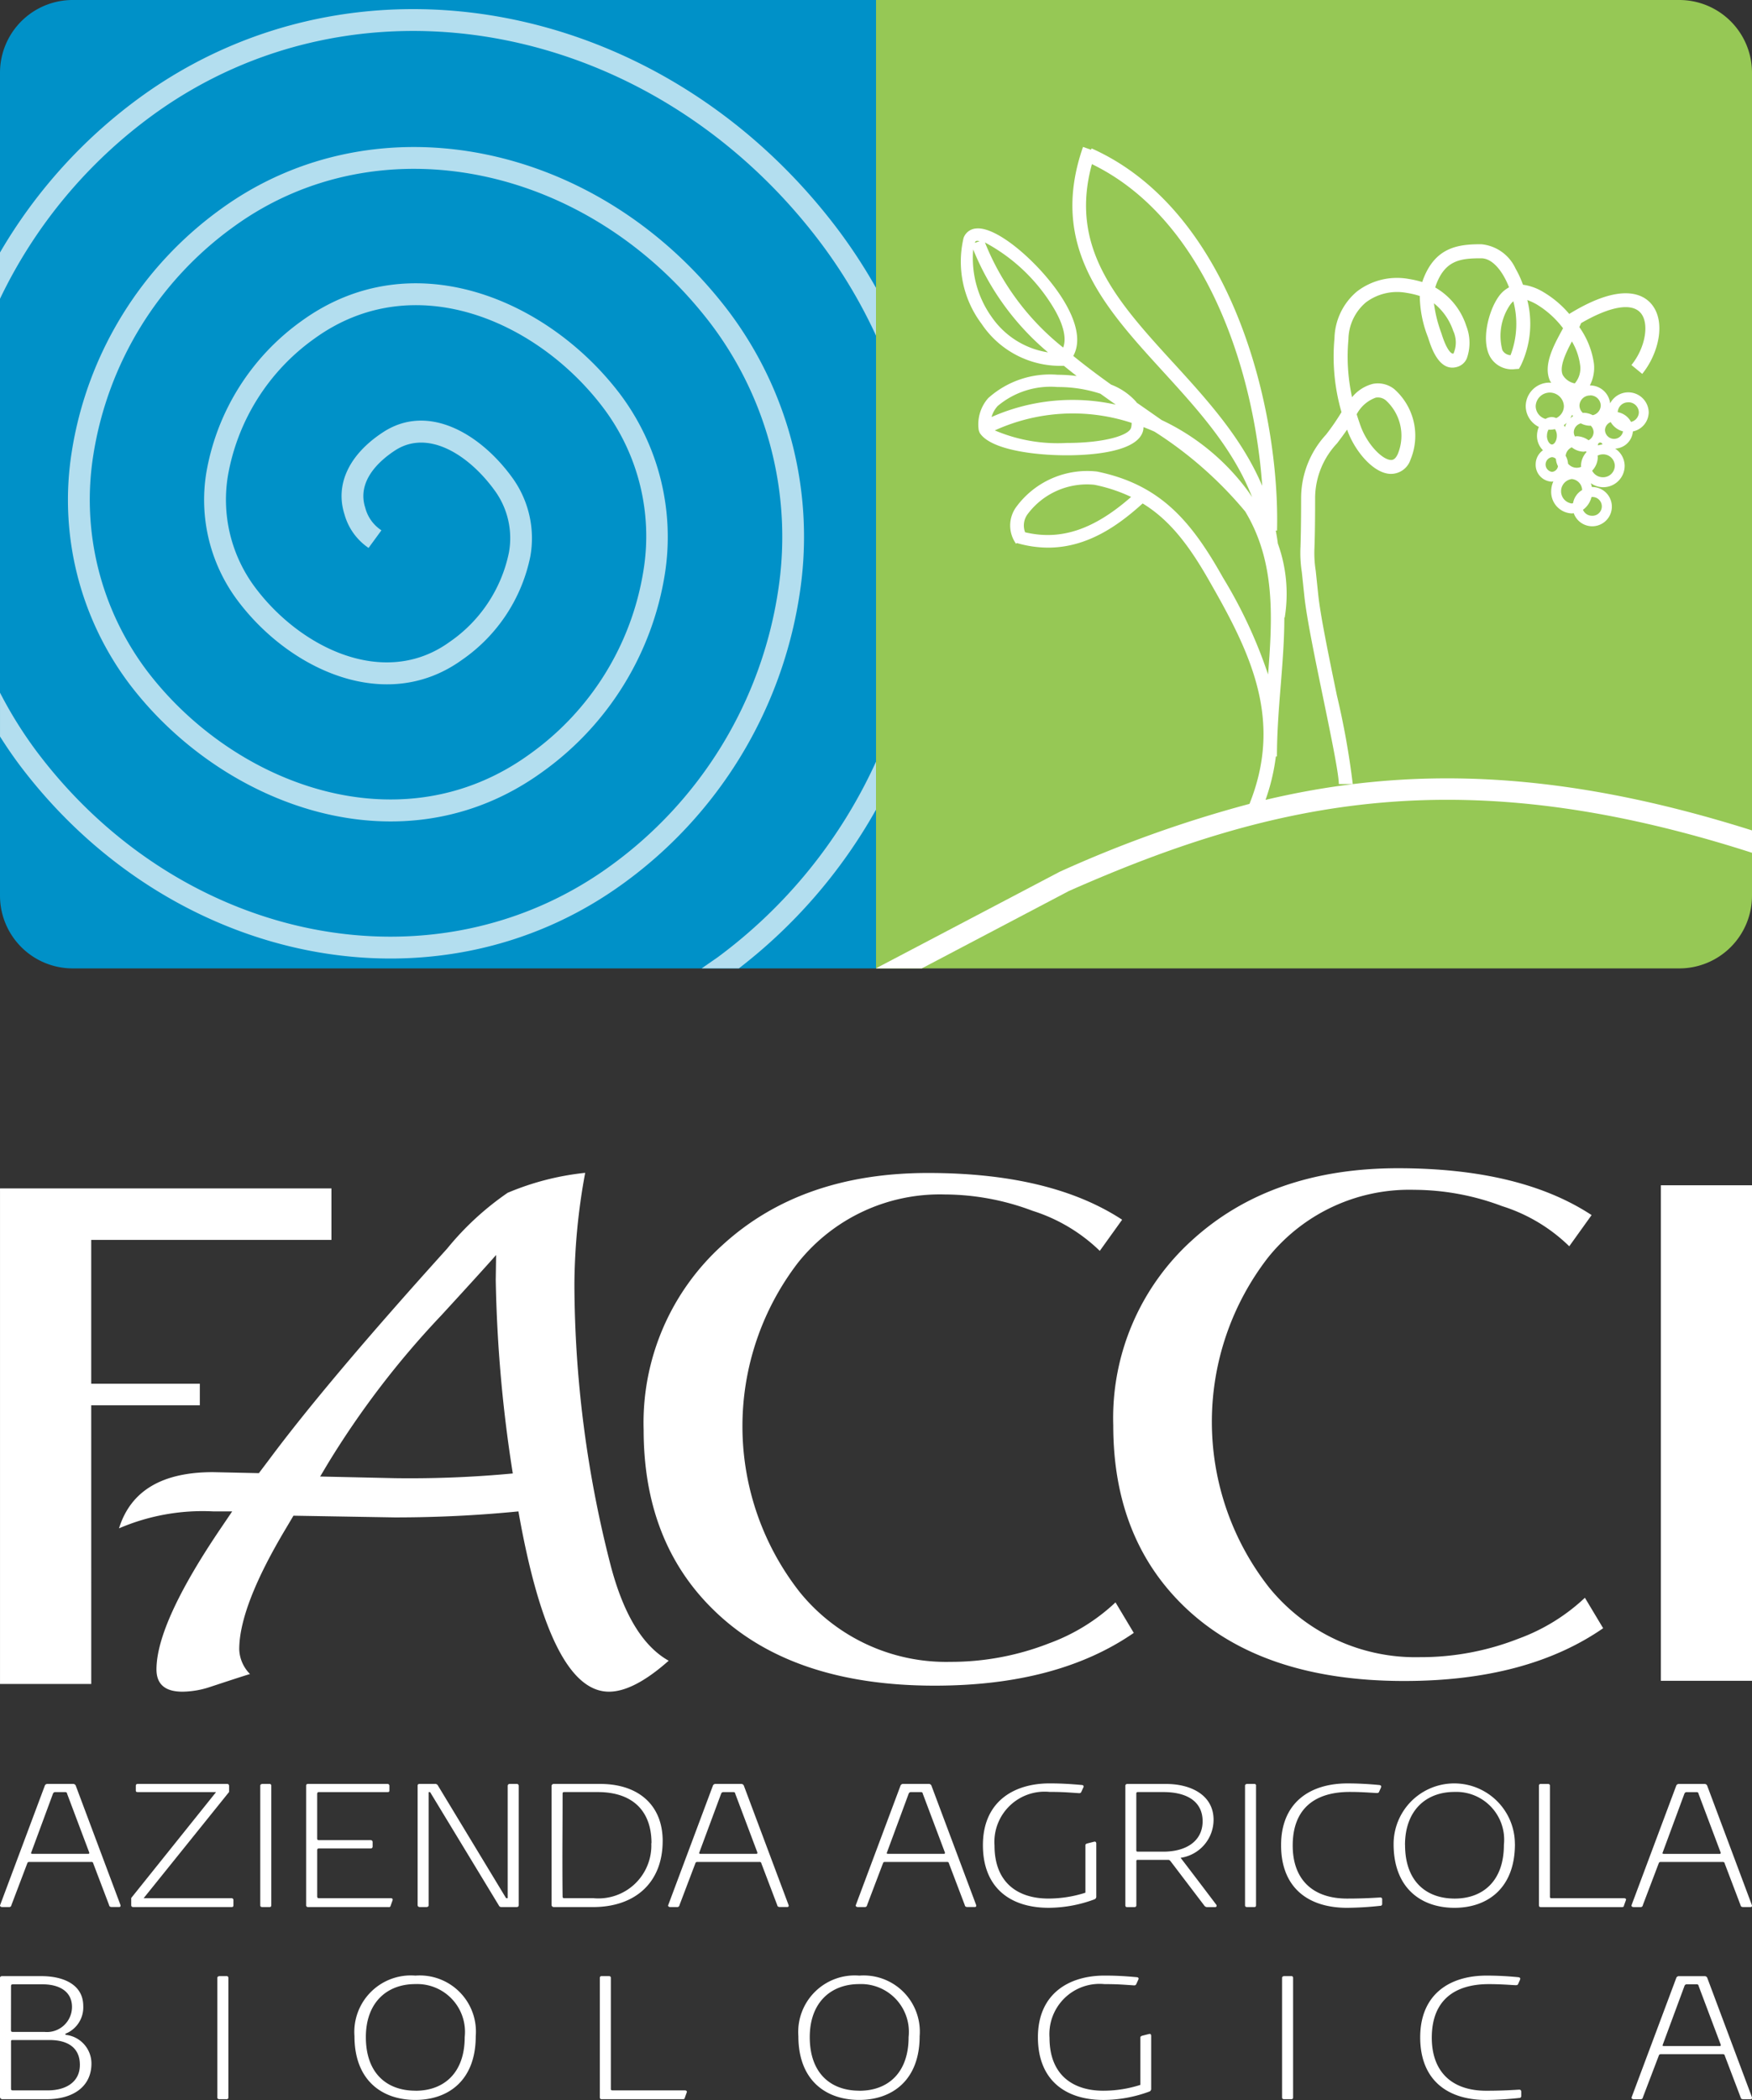
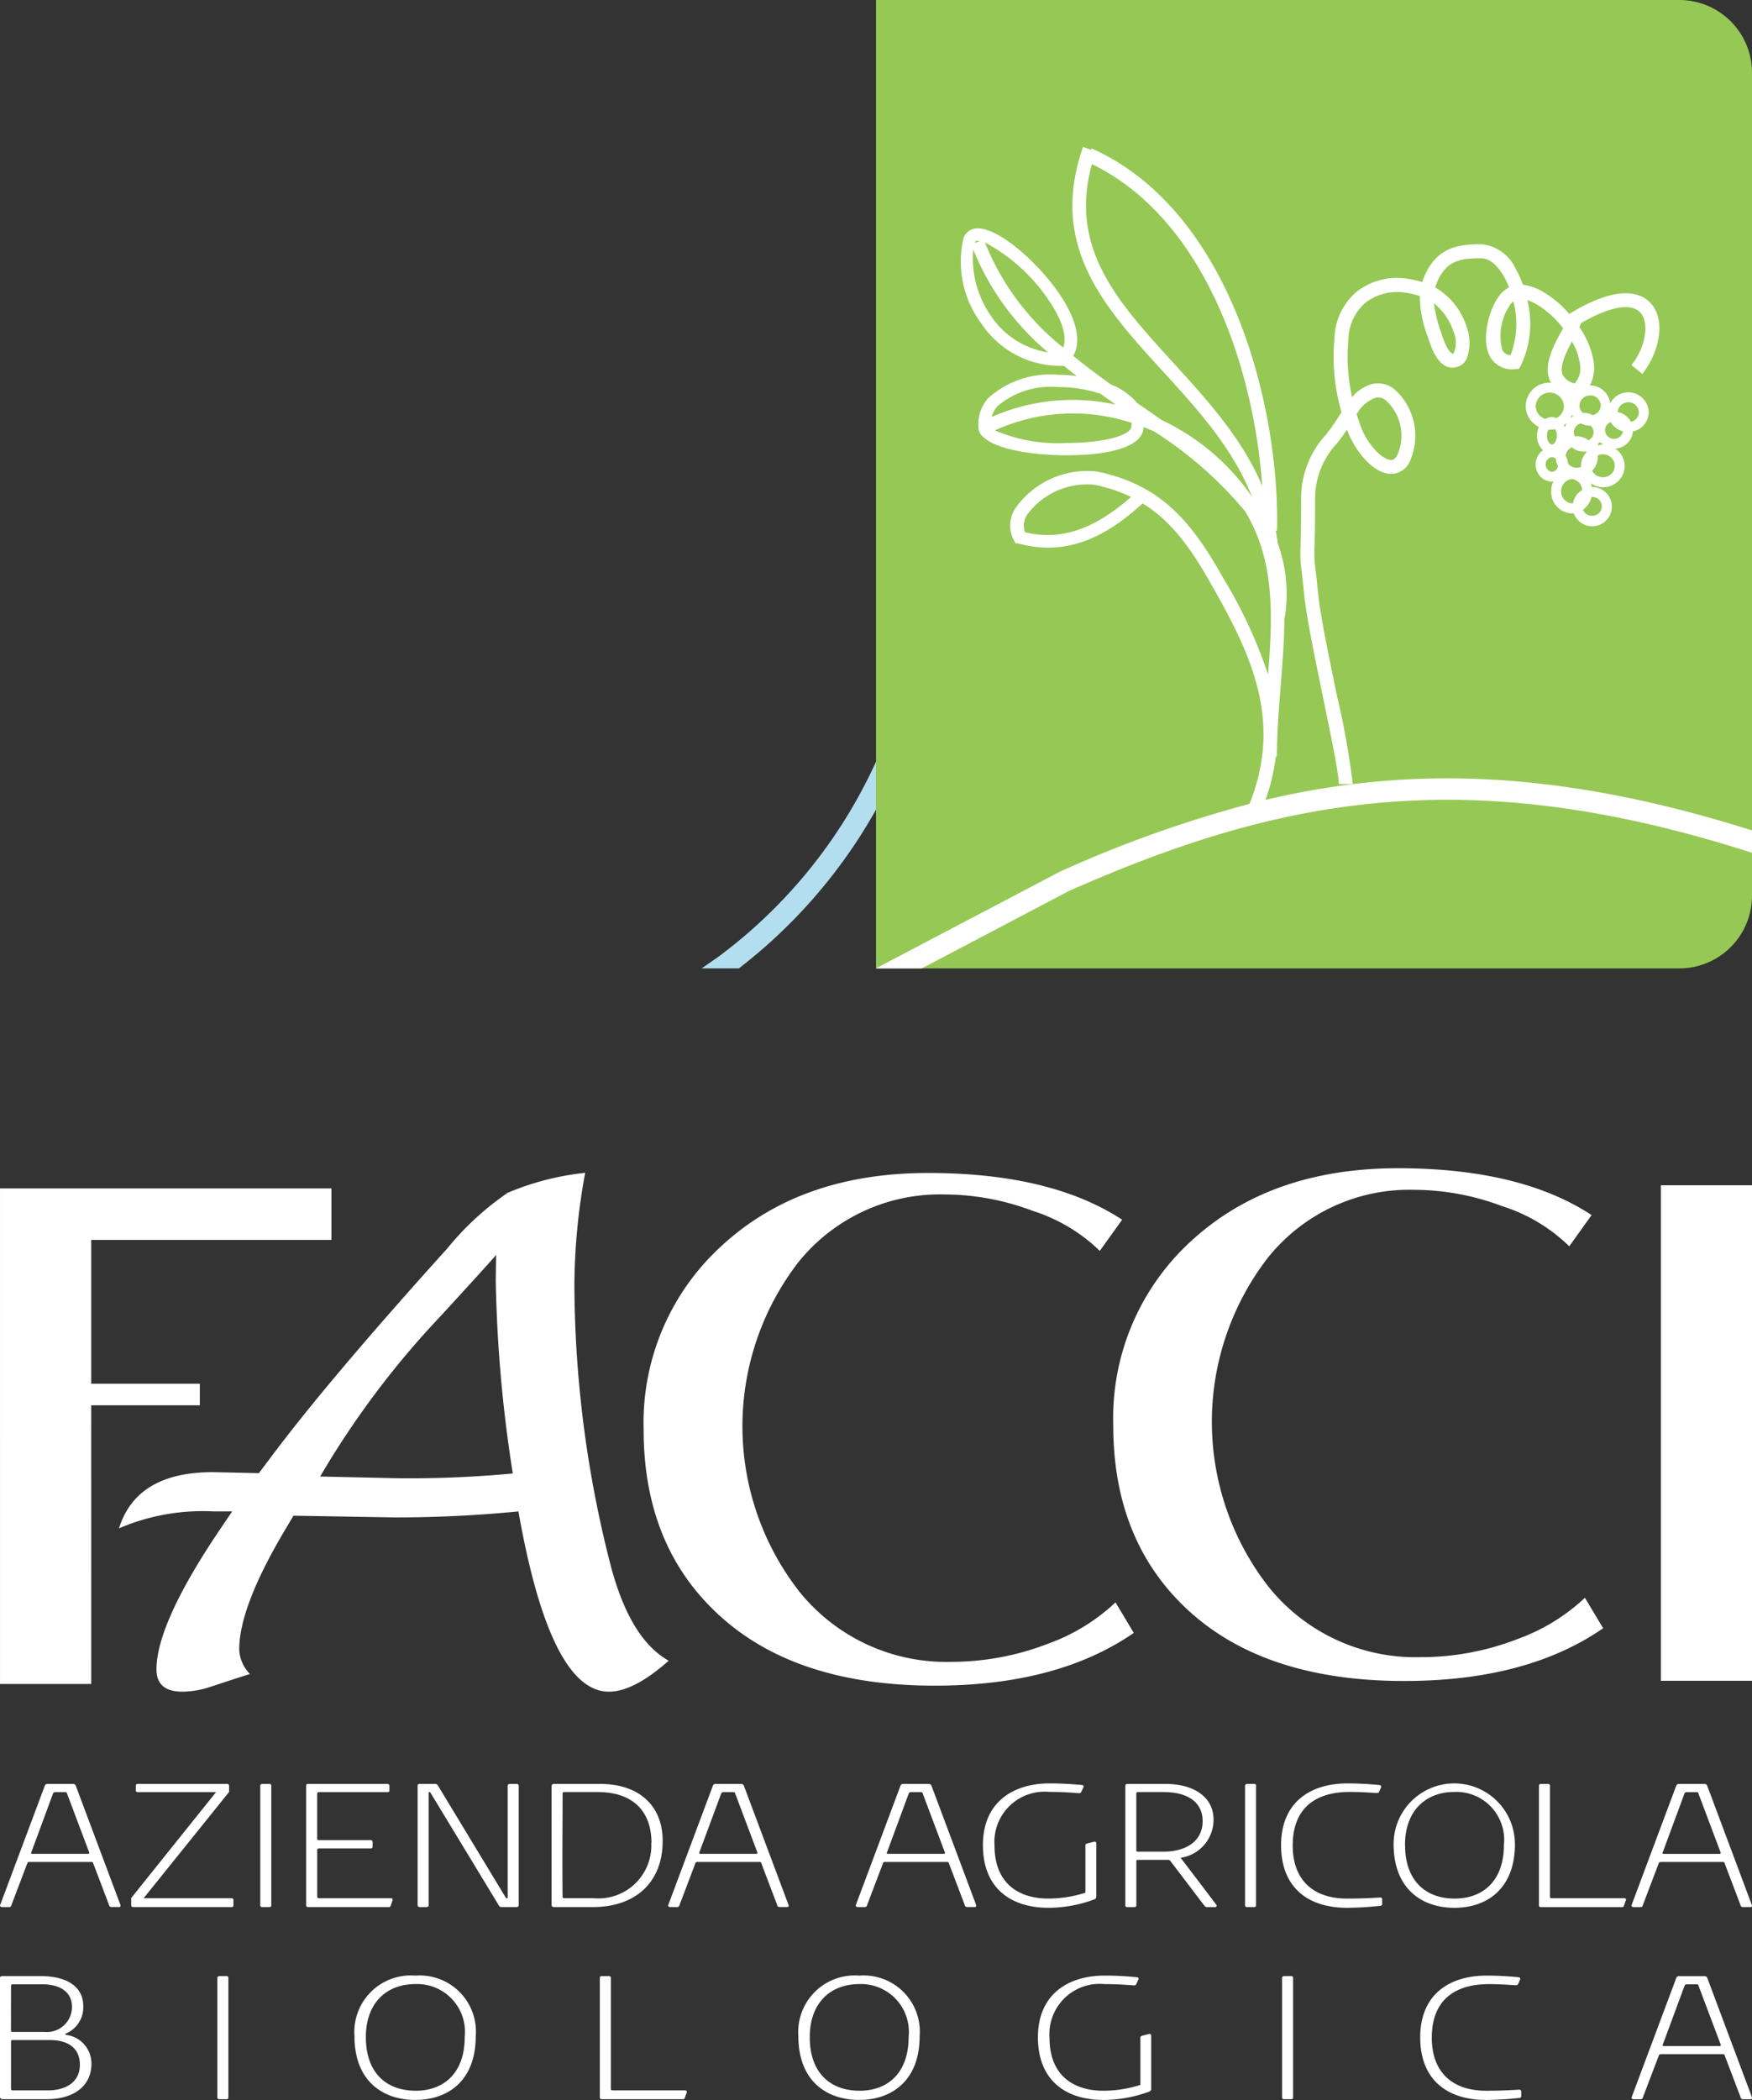
<svg xmlns="http://www.w3.org/2000/svg" width="120" height="143.807" viewBox="0 0 120 143.807">
  <rect x="0" y="0" width="120" height="143.807" fill="#333333" stroke="none" />
  <defs>
    <style>.a{fill:#fff;}.b{fill:#0091c8;}.b,.d{fill-rule:evenodd;}.c{fill:#b3deef;}.d{fill:#96c855;}</style>
  </defs>
  <g transform="translate(-1440 -528)">
    <path class="a" d="M285.892,252.1q2.179,12.343,6.2,12.346,1.7,0,4.092-2.121-2.722-1.525-4.046-6.807a77.867,77.867,0,0,1-2.411-18.975,43.1,43.1,0,0,1,.738-7.628,18.561,18.561,0,0,0-5.311,1.367,19.8,19.8,0,0,0-4.149,3.828q-8.21,9.089-12.2,14.457l-.69.914-3.147-.069q-5.237,0-6.433,3.849a14.5,14.5,0,0,1,6.453-1.162h1.3l-.787,1.162q-4.394,6.49-4.4,9.658,0,1.528,1.781,1.527a6.163,6.163,0,0,0,1.883-.322c1.419-.467,2.334-.767,2.742-.887a2.524,2.524,0,0,1-.737-1.687q0-2.94,3.2-8.289l.514-.867,6.937.118Q281.7,252.513,285.892,252.1Zm-13.047-3.282a60.429,60.429,0,0,1,7.756-10.133c1.951-2.124,3.2-3.5,3.763-4.143l-.025,1.707a94.73,94.73,0,0,0,1.168,13.253,75.025,75.025,0,0,1-8.059.323l-5.135-.114Zm53.789-2.61a16.41,16.41,0,0,1,5.392-12.673q5.394-4.927,14.088-4.936,8.4,0,13.284,3.209l-1.531,2.136a11.538,11.538,0,0,0-4.6-2.749,17.211,17.211,0,0,0-6.017-1.117A12.406,12.406,0,0,0,337.2,234.76,18.377,18.377,0,0,0,337.3,257.3a12.91,12.91,0,0,0,10.34,4.782,18.327,18.327,0,0,0,6.755-1.268,13.258,13.258,0,0,0,4.544-2.8l1.25,2.086q-5.227,3.616-13.628,3.613-9.772,0-15.053-5.086Q326.633,253.937,326.634,246.208Zm43.75-16.44V263.7H364.14V229.768Zm-71.029,29.173q-4.881-4.677-4.886-12.416a16.389,16.389,0,0,1,5.4-12.665q5.392-4.938,14.087-4.935,8.4,0,13.287,3.2l-1.531,2.134a11.641,11.641,0,0,0-4.6-2.742,17.164,17.164,0,0,0-6.022-1.121,12.43,12.43,0,0,0-10.053,4.678,18.393,18.393,0,0,0,.119,22.547,12.909,12.909,0,0,0,10.332,4.782,18.446,18.446,0,0,0,6.761-1.273,13.283,13.283,0,0,0,4.54-2.8l1.251,2.09q-5.227,3.613-13.634,3.613Q304.638,264.033,299.355,258.941Zm-42.721,4.977h-6.249V229.982h22.7v3.526H256.633v9.849h7.438v1.476h-7.438ZM255.58,270.9a.188.188,0,0,0-.191-.137h-1.755a.181.181,0,0,0-.178.112l-3.058,8.171c0,.012-.013.024-.013.036,0,.075.069.112.152.112h.452a.153.153,0,0,0,.178-.136l1.083-2.853c.028-.074.055-.1.152-.1h4.236a.121.121,0,0,1,.137.111l1.084,2.851c.013.088.082.125.178.125h.507a.09.09,0,0,0,.1-.087c0-.026-.013-.038-.013-.062Zm.92,4.588c0,.049-.028.062-.082.062h-3.8c-.055,0-.11-.012-.11-.049,0-.012.013-.025.013-.037l1.494-4.042a.161.161,0,0,1,.152-.1h.685c.069,0,.124.037.124.1l1.522,4.042Zm9.872,3.236v.335c0,.1-.027.136-.137.136h-6.7c-.1,0-.164-.025-.164-.136v-.485l5.813-7.253h-5.36c-.1,0-.138-.026-.138-.112V270.9c0-.1.042-.137.152-.137h6.1c.1,0,.137.063.137.15v.4l-5.855,7.277h6.019A.122.122,0,0,1,266.372,278.724Zm2.593-7.836v8.182c0,.088-.04.125-.124.125h-.48c-.109,0-.151-.037-.151-.125v-8.182c0-.074.042-.111.137-.125h.494A.113.113,0,0,1,268.965,270.888Zm8.049,8.307h-5.539a.123.123,0,0,1-.124-.136v-8.171c0-.088.042-.125.137-.125h5.429a.125.125,0,0,1,.138.137v.309c0,.075-.015.112-.124.112h-4.7a.112.112,0,0,0-.123.124V274.5c0,.087.04.111.123.111h3.524c.109,0,.151.062.151.136v.31a.124.124,0,0,1-.137.124h-3.537c-.082,0-.123.037-.123.111v3.162c0,.087.027.136.123.136h4.936c.069,0,.11.038.11.087v.038l-.137.385A.115.115,0,0,1,277.014,279.2Zm8.9-8.295v8.146c0,.087-.028.148-.152.148h-1.028c-.1,0-.137-.025-.192-.125l-4.7-7.748h-.1v7.748c0,.075-.042.125-.165.125h-.425c-.109,0-.164-.049-.164-.148v-8.159c0-.088.042-.125.151-.125h1.028a.209.209,0,0,1,.206.1l4.675,7.724h.11V270.9c0-.074.04-.137.151-.137h.466A.127.127,0,0,1,285.913,270.9Zm9.859,3.769c0-2.443-1.645-3.906-4.278-3.906H288.3a.146.146,0,0,0-.138.15v8.134a.148.148,0,0,0,.152.148h2.673C293.907,279.2,295.772,277.5,295.772,274.67Zm-4.744,3.917h-1.974c-.11,0-.137-.024-.137-.124,0,0-.013-.681-.013-2.765,0-1.041.013-2.43.013-4.253,0-.1.027-.124.124-.124h2.289c2.276,0,3.675,1.19,3.675,3.5h-.013A3.625,3.625,0,0,1,291.028,278.587ZM301.34,270.9a.19.19,0,0,0-.192-.137h-1.755a.181.181,0,0,0-.178.112l-3.057,8.171c0,.012-.015.024-.015.036,0,.075.069.112.152.112h.452a.154.154,0,0,0,.179-.136l1.083-2.853c.027-.074.055-.1.151-.1H302.4a.122.122,0,0,1,.137.111l1.083,2.851c.013.088.082.125.178.125h.508a.09.09,0,0,0,.1-.087c0-.026-.015-.038-.015-.062Zm.919,4.588c0,.049-.028.062-.082.062h-3.8c-.055,0-.11-.012-.11-.049,0-.012.013-.025.013-.037l1.5-4.042a.159.159,0,0,1,.151-.1h.686c.069,0,.123.037.123.1l1.522,4.042Zm11.93-4.588a.189.189,0,0,0-.192-.137h-1.754a.182.182,0,0,0-.179.112l-3.057,8.171c0,.012-.013.024-.013.036,0,.075.067.112.151.112h.452a.153.153,0,0,0,.178-.136l1.084-2.853c.027-.074.054-.1.151-.1h4.237a.123.123,0,0,1,.137.111l1.083,2.851c.013.088.082.125.178.125h.507a.089.089,0,0,0,.1-.087c0-.026-.013-.038-.013-.062Zm.918,4.588c0,.049-.027.062-.081.062h-3.8c-.055,0-.11-.012-.11-.049,0-.012.015-.025.015-.037l1.494-4.042a.159.159,0,0,1,.151-.1h.686c.069,0,.123.037.123.1l1.521,4.042Zm7.1,3.757c-2.632,0-4.5-1.376-4.5-4.29,0-3,2.139-4.229,4.565-4.229.865,0,1.551.051,2.222.111.081.012.11.051.11.1v.025l-.152.334a.147.147,0,0,1-.151.1c-.754-.049-1.124-.087-2.03-.087a3.441,3.441,0,0,0-3.77,3.67c0,2.578,1.632,3.633,3.688,3.633a8.316,8.316,0,0,0,2.537-.4v-3.25c0-.073.055-.1.124-.123l.494-.125h.027c.069,0,.1.062.1.125v3.632a.19.19,0,0,1-.138.2A9.057,9.057,0,0,1,322.211,279.245Zm9.037-3.423a2.635,2.635,0,0,0,2.261-2.6c0-1.736-1.618-2.456-3.22-2.456h-2.7a.124.124,0,0,0-.123.137v8.159c0,.087.027.136.123.136h.494c.082,0,.137-.037.137-.125v-3c0-.087.013-.111.1-.111H330.4c.1,0,.124.062.165.1l2.3,3.025a.246.246,0,0,0,.206.112h.535c.069,0,.109-.037.109-.087a.108.108,0,0,0-.012-.062S331.768,276.492,331.248,275.822Zm-1.18-.422h-1.741c-.1,0-.11-.037-.11-.1v-3.88a.091.091,0,0,1,.1-.1h1.755c1.685,0,2.687.694,2.687,2C332.755,274.645,331.673,275.4,330.068,275.4Zm6.35-4.512v8.182c0,.088-.04.125-.124.125h-.48c-.109,0-.15-.037-.15-.125v-8.182c0-.074.041-.111.136-.125h.494A.113.113,0,0,1,336.418,270.888Zm8.639,7.8v.285a.126.126,0,0,1-.137.137,22.63,22.63,0,0,1-2.262.136c-2.7,0-4.525-1.4-4.525-4.29s1.947-4.229,4.553-4.229c.794,0,1.563.051,2.18.111.081.012.123.051.123.1,0,.025-.013.049-.013.074l-.124.273c-.027.087-.082.1-.192.1-.438-.025-1.056-.074-1.824-.074-2.317,0-3.907,1.078-3.907,3.67,0,2.305,1.344,3.633,3.73,3.633.837,0,1.466-.026,2.262-.075C345.015,278.538,345.057,278.587,345.057,278.687Zm9.091-3.807a4.154,4.154,0,0,0-8.308,0c0,3.038,1.906,4.365,4.168,4.365S354.147,277.906,354.147,274.88Zm-7.527.063c0-2.382,1.453-3.633,3.387-3.633a3.276,3.276,0,0,1,3.386,3.633c0,2.467-1.438,3.67-3.372,3.67C348.046,278.613,346.621,277.41,346.621,274.943Zm15.138,3.731v.026l-.138.383c-.012.075-.04.112-.123.112h-5.581c-.082,0-.123-.037-.123-.136v-8.171a.113.113,0,0,1,.123-.125h.495c.1,0,.136.051.136.125v7.6c0,.075.027.1.124.1h4.949C361.69,278.587,361.759,278.625,361.759,278.674Zm5.567-7.773a.189.189,0,0,0-.191-.137h-1.755a.183.183,0,0,0-.179.112l-3.057,8.171c0,.012-.013.024-.013.036,0,.075.067.112.151.112h.452a.152.152,0,0,0,.178-.136l1.084-2.853c.027-.074.054-.1.152-.1h4.236a.123.123,0,0,1,.137.111l1.083,2.851c.013.088.082.125.178.125h.507a.09.09,0,0,0,.1-.087c0-.026-.015-.038-.015-.062Zm.919,4.588c0,.049-.028.062-.082.062h-3.8c-.056,0-.111-.012-.111-.049,0-.012.015-.025.015-.037l1.494-4.042a.159.159,0,0,1,.151-.1h.686c.069,0,.123.037.123.1l1.522,4.042ZM254.866,287.943v-.074a1.941,1.941,0,0,0,1.22-1.9c0-1.426-1.289-2.045-2.879-2.045h-2.673c-.1,0-.151.049-.151.124v8.155a.159.159,0,0,0,.165.15h3.028c1.837,0,3.071-.88,3.071-2.442A1.976,1.976,0,0,0,254.866,287.943Zm-3.727-3.334c0-.087.027-.124.136-.124H253.3c1.138,0,2.015.483,2.015,1.549a1.718,1.718,0,0,1-1.891,1.71h-2.166c-.109,0-.123-.049-.123-.136Zm2.536,7.139h-2.413c-.1,0-.123-.037-.123-.124V288.4c0-.074.013-.1.123-.1h2.509c1.233,0,2.084.508,2.084,1.7C255.853,291.266,254.77,291.748,253.674,291.748Zm12.351-7.7v8.18c0,.088-.041.125-.123.125h-.48c-.11,0-.152-.037-.152-.125v-8.18c0-.074.042-.111.138-.124h.494A.112.112,0,0,1,266.025,284.052Zm12.789-.161a3.871,3.871,0,0,0-4.152,4.152c0,3.036,1.9,4.363,4.166,4.363s4.14-1.339,4.14-4.363A3.847,3.847,0,0,0,278.814,283.891Zm.028,7.883c-1.974,0-3.4-1.2-3.4-3.669,0-2.38,1.453-3.632,3.384-3.632a3.275,3.275,0,0,1,3.386,3.632C282.213,290.571,280.774,291.774,278.842,291.774Zm18.588.062v.025l-.137.383c-.013.075-.042.112-.124.112h-5.578c-.082,0-.124-.037-.124-.136v-8.169a.113.113,0,0,1,.124-.124h.494c.1,0,.137.049.137.124v7.6c0,.075.027.1.122.1h4.949C297.361,291.748,297.43,291.787,297.43,291.836Zm11.788-7.945a3.872,3.872,0,0,0-4.152,4.152c0,3.036,1.9,4.363,4.167,4.363,2.247,0,4.139-1.339,4.139-4.363A3.847,3.847,0,0,0,309.218,283.891Zm.028,7.883c-1.973,0-3.4-1.2-3.4-3.669,0-2.38,1.453-3.632,3.386-3.632a3.276,3.276,0,0,1,3.384,3.632C312.617,290.571,311.179,291.774,309.246,291.774Zm19.985-3.768v3.631a.192.192,0,0,1-.137.2,9.12,9.12,0,0,1-3.126.57c-2.631,0-4.494-1.376-4.494-4.289,0-3,2.138-4.227,4.563-4.227.865,0,1.549.049,2.221.111.082.012.11.049.11.1v.025l-.151.335a.149.149,0,0,1-.151.1c-.755-.049-1.124-.087-2.03-.087a3.441,3.441,0,0,0-3.769,3.669c0,2.578,1.632,3.632,3.688,3.632a8.32,8.32,0,0,0,2.536-.4V288.13c0-.074.054-.1.123-.124l.494-.125h.028C329.2,287.882,329.231,287.943,329.231,288.006Zm9.721-3.955v8.18c0,.088-.042.125-.124.125h-.48c-.11,0-.151-.037-.151-.125v-8.18c0-.074.04-.111.138-.124h.492A.113.113,0,0,1,338.952,284.052Zm15.626,7.8v.284a.127.127,0,0,1-.137.137,22.637,22.637,0,0,1-2.261.136c-2.7,0-4.523-1.4-4.523-4.289s1.946-4.227,4.55-4.227c.795,0,1.563.049,2.179.111.082.012.124.049.124.1,0,.025-.015.049-.015.074l-.123.273c-.028.087-.082.1-.192.1-.439-.025-1.056-.074-1.823-.074-2.316,0-3.906,1.078-3.906,3.669,0,2.305,1.344,3.632,3.729,3.632.835,0,1.465-.026,2.261-.075C354.536,291.7,354.578,291.748,354.578,291.849Zm12.749-7.784a.188.188,0,0,0-.191-.136H365.38a.183.183,0,0,0-.179.111l-3.056,8.168c0,.013-.012.025-.012.037,0,.075.067.112.15.112h.452a.153.153,0,0,0,.178-.136L364,289.369c.027-.074.054-.1.151-.1h4.235a.121.121,0,0,1,.137.111l1.084,2.85c.012.088.081.125.178.125h.506a.09.09,0,0,0,.1-.087c0-.026-.015-.038-.015-.063Zm.918,4.587c0,.049-.027.062-.081.062h-3.8c-.055,0-.11-.012-.11-.051,0-.011.015-.024.015-.036l1.494-4.041a.158.158,0,0,1,.15-.1h.686c.069,0,.123.037.123.1l1.521,4.041Z" transform="translate(1189.616 379.401)" />
    <g transform="translate(552.539 508)">
      <g transform="translate(887.461 20)">
-         <path class="b" d="M887.461,81.331a4.979,4.979,0,0,0,4.974,4.985h55.027V20H892.435a4.981,4.981,0,0,0-4.974,4.987Z" transform="translate(-887.461 -20)" />
        <g transform="translate(0 0.624)">
-           <path class="c" d="M930.1,79.579a30,30,0,0,0,12.118-19.786,25.662,25.662,0,0,0-4.891-19.487c-8.844-11.586-24.086-14.65-34.7-6.977A25.318,25.318,0,0,0,892.373,50a20.961,20.961,0,0,0,3.978,15.913c6.381,8.378,18.69,12.914,28.244,6a20.635,20.635,0,0,0,8.4-13.536,16.283,16.283,0,0,0-3.068-12.355c-4.934-6.5-14.244-10.461-21.786-5.017A16.134,16.134,0,0,0,901.6,51.369a11.5,11.5,0,0,0,2.162,8.831c3.566,4.731,10.147,7.758,15.325,4.041a11.352,11.352,0,0,0,4.7-7.107,7.068,7.068,0,0,0-1.251-5.4c-2.181-3-5.763-5.118-8.85-3.087-2.327,1.527-3.285,3.579-2.628,5.625a4.1,4.1,0,0,0,1.647,2.291l.881-1.206a2.63,2.63,0,0,1-1.107-1.543c-.6-1.859,1.012-3.252,2.026-3.917,2.268-1.492,5.063.29,6.827,2.717a5.53,5.53,0,0,1,.984,4.28,9.83,9.83,0,0,1-4.092,6.129c-4.412,3.163-10.129.44-13.268-3.727a10.03,10.03,0,0,1-1.879-7.706,14.615,14.615,0,0,1,5.942-9.377c6.777-4.893,15.22-1.225,19.728,4.71a14.6,14.6,0,0,1,2.78,11.228,19.13,19.13,0,0,1-7.8,12.544c-8.82,6.38-20.241,2.112-26.187-5.7a19.473,19.473,0,0,1-3.688-14.786A23.811,23.811,0,0,1,903.5,34.542c9.954-7.2,24.295-4.267,32.645,6.672a24.182,24.182,0,0,1,4.6,18.361,28.5,28.5,0,0,1-11.516,18.792c-12.012,8.688-29.188,5.322-39.1-7.659a28.373,28.373,0,0,1-2.667-4.232v3c.463.731.953,1.448,1.483,2.142C899.354,85.246,917.432,88.744,930.1,79.579Z" transform="translate(-887.461 -19.665)" />
          <path class="c" d="M932.033,80.592l-1.09.756h2.548a35.852,35.852,0,0,0,9.395-10.871V67.189A34.324,34.324,0,0,1,932.033,80.592Z" transform="translate(-882.884 -15.657)" />
-           <path class="c" d="M897.992,27.772c14.1-10.195,34.111-6.4,45.56,8.64a34.765,34.765,0,0,1,3.91,6.513V39.652a36.533,36.533,0,0,0-2.724-4.147C932.8,19.818,911.878,15.89,897.12,26.56a34.859,34.859,0,0,0-9.659,10.671V40.4A33.385,33.385,0,0,1,897.992,27.772Z" transform="translate(-887.461 -20.564)" />
        </g>
      </g>
      <g transform="translate(947.462 20)">
        <path class="d" d="M1001.747,81.331a4.979,4.979,0,0,1-4.974,4.985H941.748V20h55.025a4.981,4.981,0,0,1,4.974,4.987Z" transform="translate(-941.748 -20)" />
        <path class="a" d="M971.084,59.843c.15,1.47.732,4.286,1.294,7.008.525,2.547,1.069,5.179,1.069,5.882h.955a54.607,54.607,0,0,0-1.089-6.077c-.557-2.7-1.133-5.49-1.278-6.911l-.169-1.616a7.8,7.8,0,0,1-.086-1.6c.017-.5.044-1.4.044-3.432a5.493,5.493,0,0,1,1.506-3.7c.225-.3.454-.6.683-.937.494,1.417,1.764,2.979,2.951,3.032a1.412,1.412,0,0,0,1.394-.976,4.261,4.261,0,0,0-1.113-4.828,1.8,1.8,0,0,0-1.466-.36,2.7,2.7,0,0,0-1.426.915,13.03,13.03,0,0,1-.247-3.969,3.381,3.381,0,0,1,1.187-2.519,3.56,3.56,0,0,1,2.794-.658,5.673,5.673,0,0,1,.905.213,7.928,7.928,0,0,0,.556,2.811l.066.2c.182.548.727,2.224,1.96,1.839a1.029,1.029,0,0,0,.632-.556,3.163,3.163,0,0,0-.026-2.236,4.713,4.713,0,0,0-2.129-2.64,3.076,3.076,0,0,1,.119-.343c.635-1.537,1.656-1.656,3.027-1.656.724,0,1.271.75,1.532,1.2a5.38,5.38,0,0,1,.377.789,2.05,2.05,0,0,0-.735.668c-.661.944-1.195,2.955-.563,4.087a1.718,1.718,0,0,0,1.718.844l.259-.017.127-.228a6.624,6.624,0,0,0,.445-4.484,4.2,4.2,0,0,1,.619.285,6.425,6.425,0,0,1,1.829,1.647c-.028.05-.056.1-.083.154-.576,1.062-1.292,2.385-.809,3.45.022.046.059.085.084.129-.035,0-.071-.01-.106-.01a1.628,1.628,0,0,0-1.643,1.609,1.6,1.6,0,0,0,.9,1.425,1.529,1.529,0,0,0-.127.592,1.376,1.376,0,0,0,.409,1.006,1.182,1.182,0,0,0-.5.963,1.154,1.154,0,0,0,1.114,1.188.807.807,0,0,0,.1-.022,1.6,1.6,0,0,0-.151.669A1.471,1.471,0,0,0,989.4,54.2a1.131,1.131,0,0,0,.137-.015,1.344,1.344,0,1,0,1.253-1.793l-.013,0a1.385,1.385,0,0,0-.071-.262,1.465,1.465,0,0,0,2.319-1.195,1.427,1.427,0,0,0-.65-1.173,1.28,1.28,0,0,0,1.213-1.175,1.361,1.361,0,0,0,1.085-1.309,1.4,1.4,0,0,0-2.642-.615,1.386,1.386,0,0,0-1.38-1.227h-.01a2.634,2.634,0,0,0,.279-1.5,5.69,5.69,0,0,0-1-2.495c.045-.093.085-.183.119-.271,1.984-1.155,3.467-1.413,4.081-.7s.327,2.391-.631,3.568l.739.607c1.11-1.363,1.662-3.584.617-4.8-.567-.658-2.027-1.455-5.441.588l-.157.093-.008.025a6.968,6.968,0,0,0-1.806-1.523,3.614,3.614,0,0,0-1.373-.489,6.728,6.728,0,0,0-.505-1.1,2.872,2.872,0,0,0-2.359-1.673c-1.509,0-3.053.174-3.909,2.245-.048.116-.091.23-.126.344a6.8,6.8,0,0,0-.922-.211,4.507,4.507,0,0,0-3.544.853,4.31,4.31,0,0,0-1.545,3.207,13.668,13.668,0,0,0,.48,5.06,15.427,15.427,0,0,1-1.065,1.547,6.418,6.418,0,0,0-1.7,4.275c0,2.018-.028,2.9-.043,3.4a8.55,8.55,0,0,0,.091,1.731Zm4.889-13.57a.846.846,0,0,1,.7.189,3.276,3.276,0,0,1,.815,3.664c-.192.428-.4.416-.481.414-.591-.027-1.635-1.078-2.092-2.393q-.134-.381-.244-.736A2.4,2.4,0,0,1,975.972,46.273Zm12.072,5.081a.509.509,0,0,1,0-1.007.4.4,0,0,1,.269.118,1.374,1.374,0,0,0,.143.5A.448.448,0,0,1,988.044,51.354Zm-.34-2.475a.829.829,0,0,1,.106-.419c.029,0,.055.009.084.009a1.661,1.661,0,0,0,.357-.041.8.8,0,0,1,.129.451c0,.343-.178.6-.336.6S987.7,49.221,987.7,48.879Zm.631-1.206a.816.816,0,0,0-.291-.073.86.86,0,0,0-.439.13.921.921,0,0,1-.675-.869.967.967,0,0,1,1.933,0A.917.917,0,0,1,988.335,47.673Zm1.067,2a1.349,1.349,0,0,0,.816.3,1.166,1.166,0,0,0,.153-.031c.013.02.029.038.041.057a1.42,1.42,0,0,0-.379.945c0,.023.013.043.014.065a.785.785,0,0,1-.311.064.77.77,0,0,1-.591-.282,1.2,1.2,0,0,0-.163-.536A.72.72,0,0,1,989.4,49.674Zm-.1-2a1.457,1.457,0,0,0,.118-.227,1.223,1.223,0,0,0,.071.1A1.429,1.429,0,0,0,989.306,47.675Zm-.37.618a1.368,1.368,0,0,0-.073-.138,1.661,1.661,0,0,0,.2-.161A1.22,1.22,0,0,0,988.936,48.293Zm.553,5.207a.564.564,0,0,1-.085.021.844.844,0,0,1,0-1.673.781.781,0,0,1,.712.753A1.3,1.3,0,0,0,989.489,53.5Zm1.263-.416c.014,0,.026-.008.042-.008a.644.644,0,1,1,0,1.287.671.671,0,0,1-.622-.41A1.522,1.522,0,0,0,990.752,53.084Zm-.2-3.893a1.433,1.433,0,0,0-.815-.277c-.039,0-.072.019-.109.022a.606.606,0,0,1-.084-.293.641.641,0,0,1,.485-.607,1.382,1.382,0,0,0,.628.162c.015,0,.028-.009.042-.009a.623.623,0,0,1,.2.453A.631.631,0,0,1,990.549,49.192Zm2.72-2.6a.71.71,0,0,1,.728.691.689.689,0,0,1-.537.653,1.286,1.286,0,0,0-.91-.666A.706.706,0,0,1,993.27,46.593Zm-1.2,1.355a1.364,1.364,0,0,0,.843.637.622.622,0,0,1-1.234-.082A.6.6,0,0,1,992.069,47.948Zm.281,2.992a.8.8,0,0,1-.818.787.821.821,0,0,1-.733-.448,1.384,1.384,0,0,0,.386-.945c0-.03-.014-.055-.017-.085a.834.834,0,0,1,.364-.091A.8.8,0,0,1,992.35,50.94Zm-1.149-1.4a.153.153,0,1,1,.3-.059A1.459,1.459,0,0,0,991.2,49.543Zm-.546-3.419a.714.714,0,0,1,.732.694.7.7,0,0,1-.55.663,1.348,1.348,0,0,0-.619-.165c-.018,0-.033.01-.052.011a.681.681,0,0,1-.235-.51A.71.71,0,0,1,990.655,46.125Zm-1.246-3.7a4.25,4.25,0,0,1,.564,1.611,1.57,1.57,0,0,1-.365,1.268,1.217,1.217,0,0,1-.821-.573C988.533,44.176,988.989,43.218,989.409,42.429ZM985.4,39.673a6.008,6.008,0,0,1-.191,3.692.671.671,0,0,1-.561-.351,3.761,3.761,0,0,1,.51-3.067A1.372,1.372,0,0,1,985.4,39.673Zm-4.11,2.043a1.882,1.882,0,0,1,.011,1.536c-.148.053-.451-.243-.774-1.22l-.065-.2a9.148,9.148,0,0,1-.5-2.02A4.085,4.085,0,0,1,981.288,41.716Zm-12.863,32.1a13.932,13.932,0,0,0,.708-2.974h.074c0-1.653.133-3.3.261-4.893.125-1.569.247-3.109.245-4.616l.027,0a10.136,10.136,0,0,0-.472-5.073c-.037-.3-.086-.595-.141-.884l.086,0c.206-8.149-3.005-21.843-12.7-26.171l-.039.09-.55-.192c-2.362,6.79,1.447,10.962,5.48,15.379,2.372,2.6,4.8,5.262,6.1,8.6-.126-.187-.252-.375-.391-.56a15.565,15.565,0,0,0-5.807-4.718q-.663-.466-1.337-.934l-.368-.256c-.014-.019-.023-.04-.039-.059a4.388,4.388,0,0,0-1.713-1.175c-.884-.633-1.756-1.284-2.591-1.965.533-.966.269-2.341-.778-3.983-1.445-2.27-4.408-4.912-5.884-4.743a.976.976,0,0,0-.853.645,7.085,7.085,0,0,0,1.235,5.885,6.474,6.474,0,0,0,5.494,2.875h.14V44.09c.29.237.581.47.879.7a10.963,10.963,0,0,0-1.307-.085,6.338,6.338,0,0,0-4.754,1.6,2.715,2.715,0,0,0-.648,2.2l.06.168c.707,1.142,3.656,1.547,5.966,1.547,1.47,0,4.922-.169,5.241-1.73.014-.069.012-.136.02-.2.255.1.511.2.762.317a26.83,26.83,0,0,1,6.2,5.457c2.058,3.41,1.882,7.185,1.568,11.164a32.53,32.53,0,0,0-3.084-6.625c-2.207-3.935-4.326-6.385-8.632-7.271a6.034,6.034,0,0,0-5.517,2.405,2.15,2.15,0,0,0-.032,2.538l.063-.045a7.726,7.726,0,0,0,2.129.313c2.724,0,4.853-1.551,6.483-3.026,1.927,1.177,3.271,3,4.7,5.546,2.782,4.86,4.883,9.368,2.617,15.028a83.413,83.413,0,0,0-13.006,4.652l-12.57,6.605v.01h3.129l10.076-5.3c14.276-6.312,27.115-8.943,46.794-2.617V75.908C988.394,71.685,978.126,71.52,968.424,73.817Zm-19.9-38.176c.026-.067.054-.1.15-.107a1.084,1.084,0,0,1,.166.025l-.324.113A.169.169,0,0,0,948.528,35.641Zm1.137,5.1a6.93,6.93,0,0,1-1.259-4.616,18.035,18.035,0,0,0,5.124,7.047A5.746,5.746,0,0,1,949.665,40.74Zm4.9,2.1a17.514,17.514,0,0,1-5.355-7.194,12.166,12.166,0,0,1,4.556,4.243C954.564,41.139,954.824,42.163,954.568,42.842Zm-4.506,4.024a5.625,5.625,0,0,1,4.12-1.319,9.253,9.253,0,0,1,2.939.458q.524.376,1.053.748a13.711,13.711,0,0,0-8.508.847A1.835,1.835,0,0,1,950.062,46.866Zm9.161,1.457c-.106.518-1.787,1.054-4.417,1.054a10.986,10.986,0,0,1-4.918-.86A12.889,12.889,0,0,1,959.256,48,1.573,1.573,0,0,1,959.223,48.323Zm2.866-4.463c-3.818-4.181-7.127-7.824-5.549-13.578C964.4,34.1,967.66,44.552,968.2,52.314,966.815,49.039,964.425,46.419,962.089,43.86ZM951.96,55.492a1.3,1.3,0,0,1,.181-1.254,5.076,5.076,0,0,1,4.559-2,10.827,10.827,0,0,1,2.52.833C956.664,55.317,954.394,56.071,951.96,55.492Z" transform="translate(-941.748 -19.041)" />
      </g>
    </g>
  </g>
</svg>